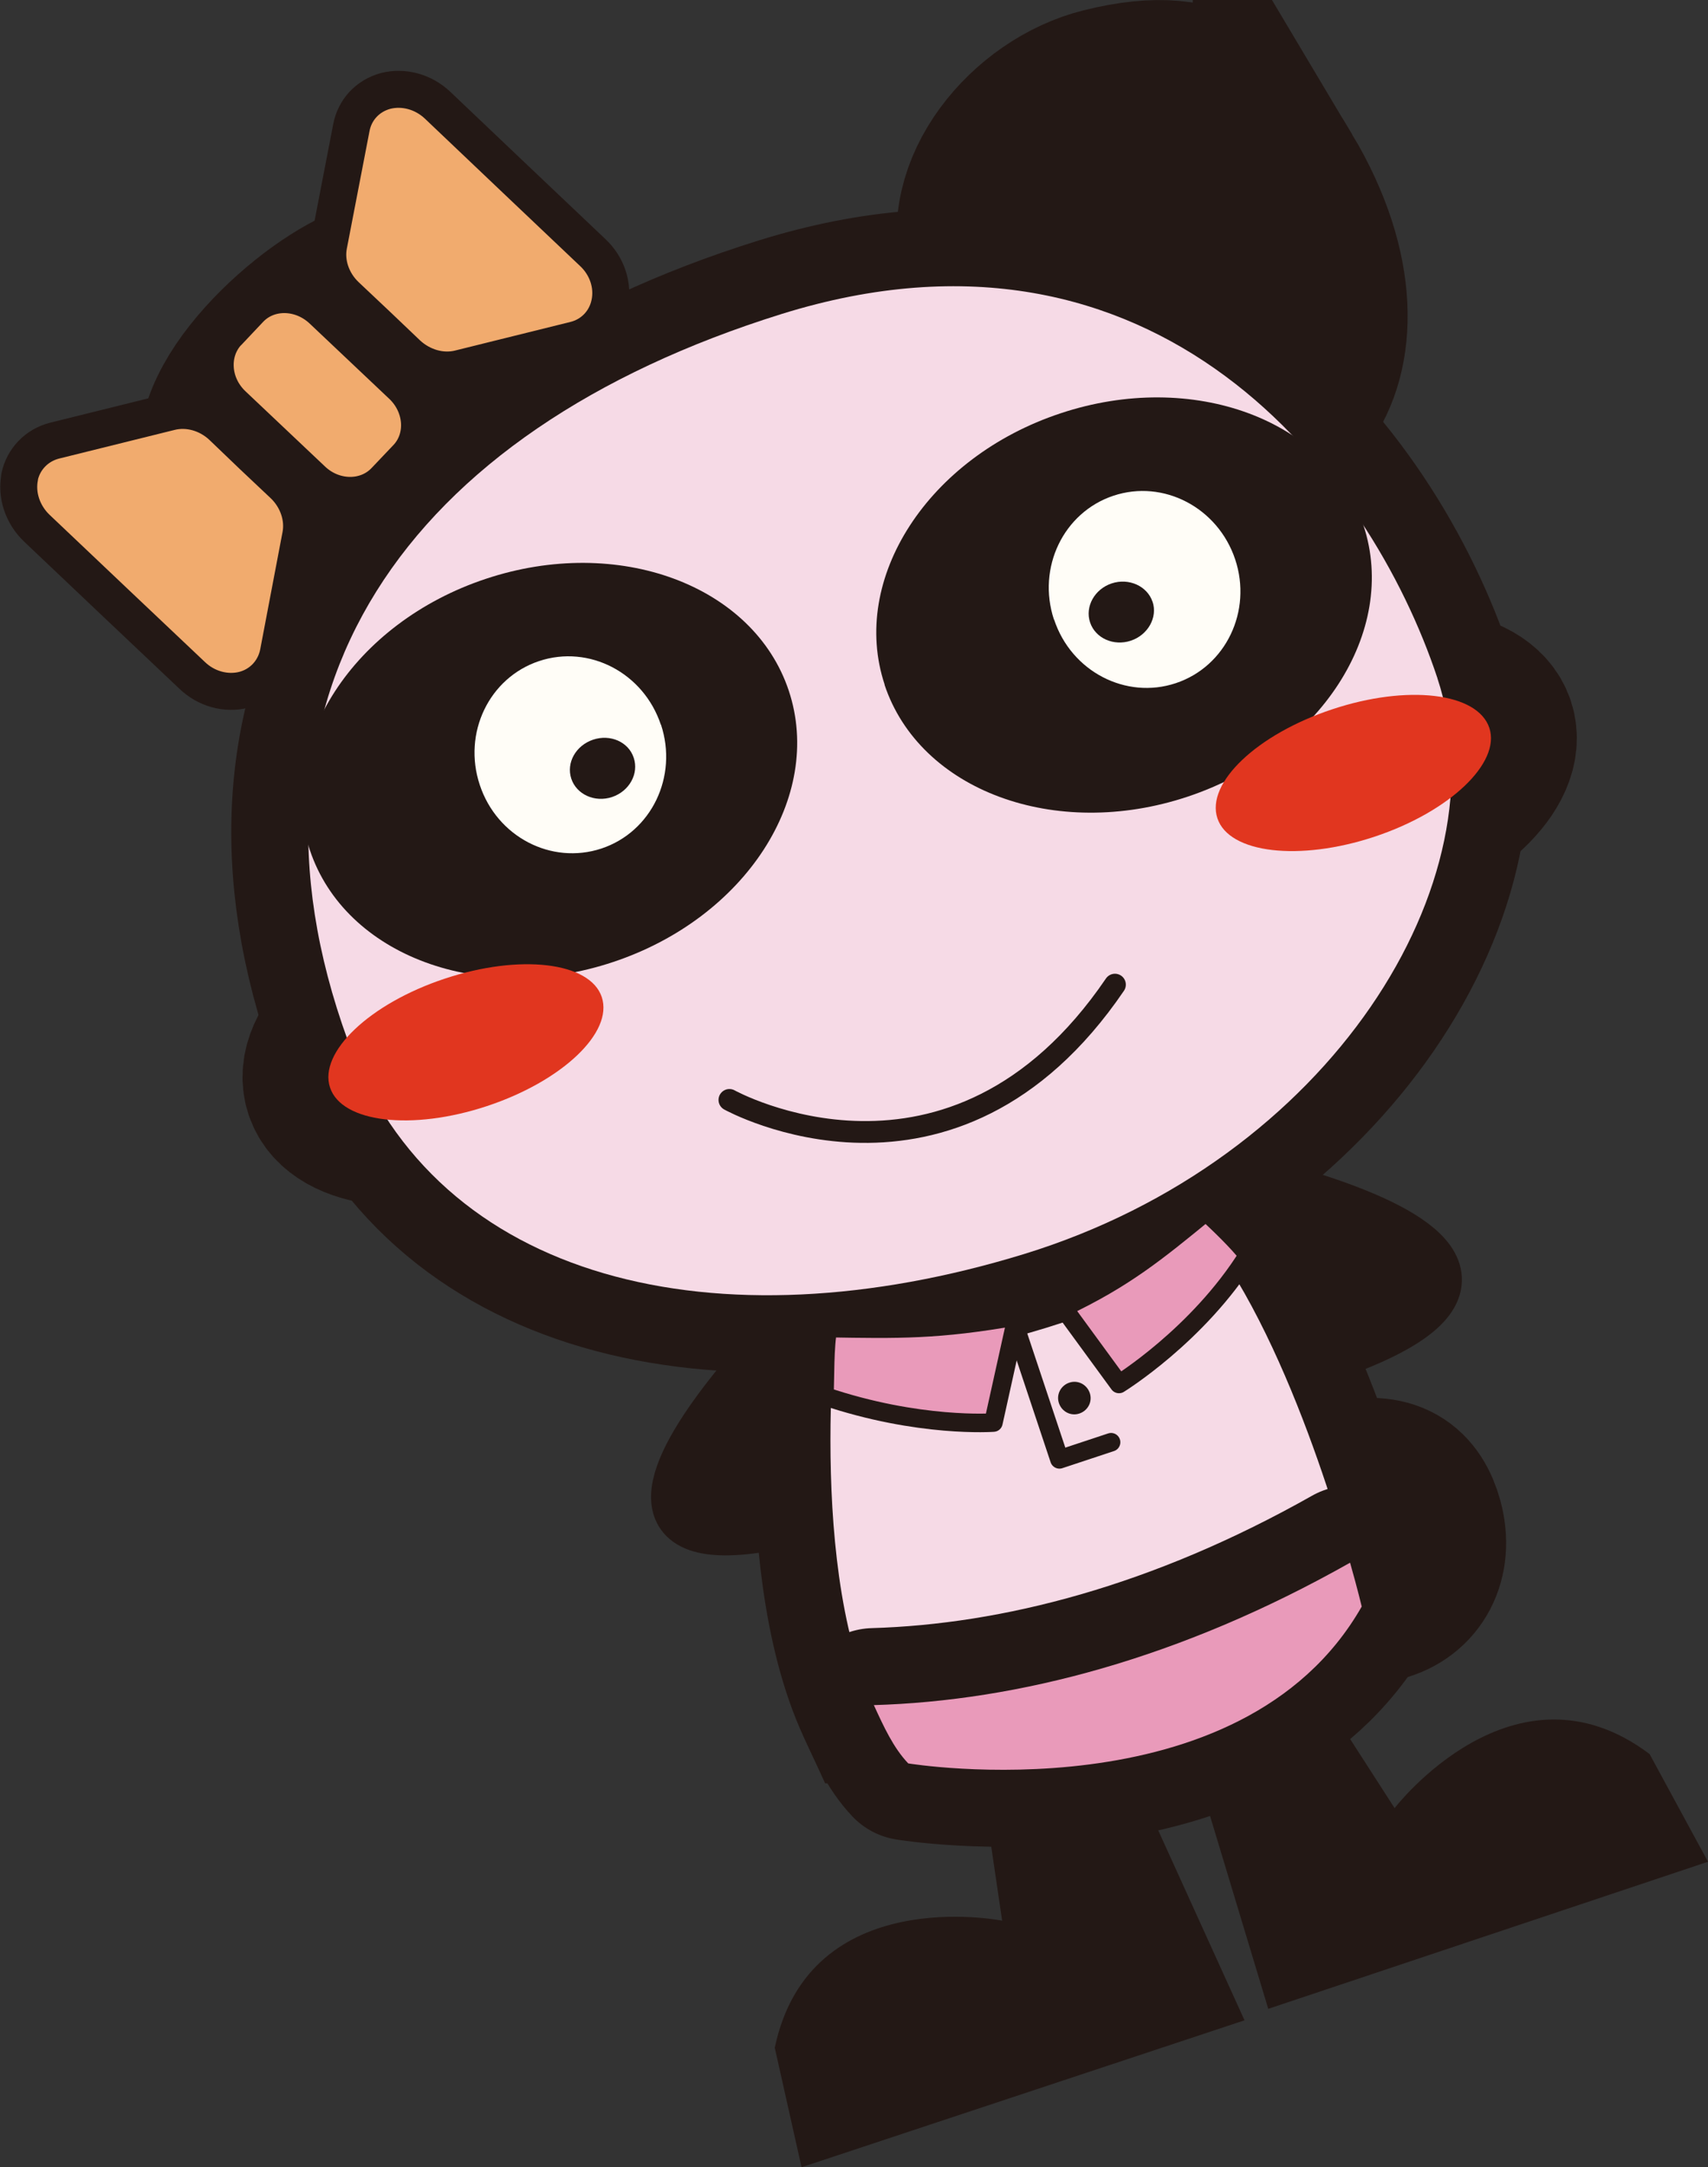
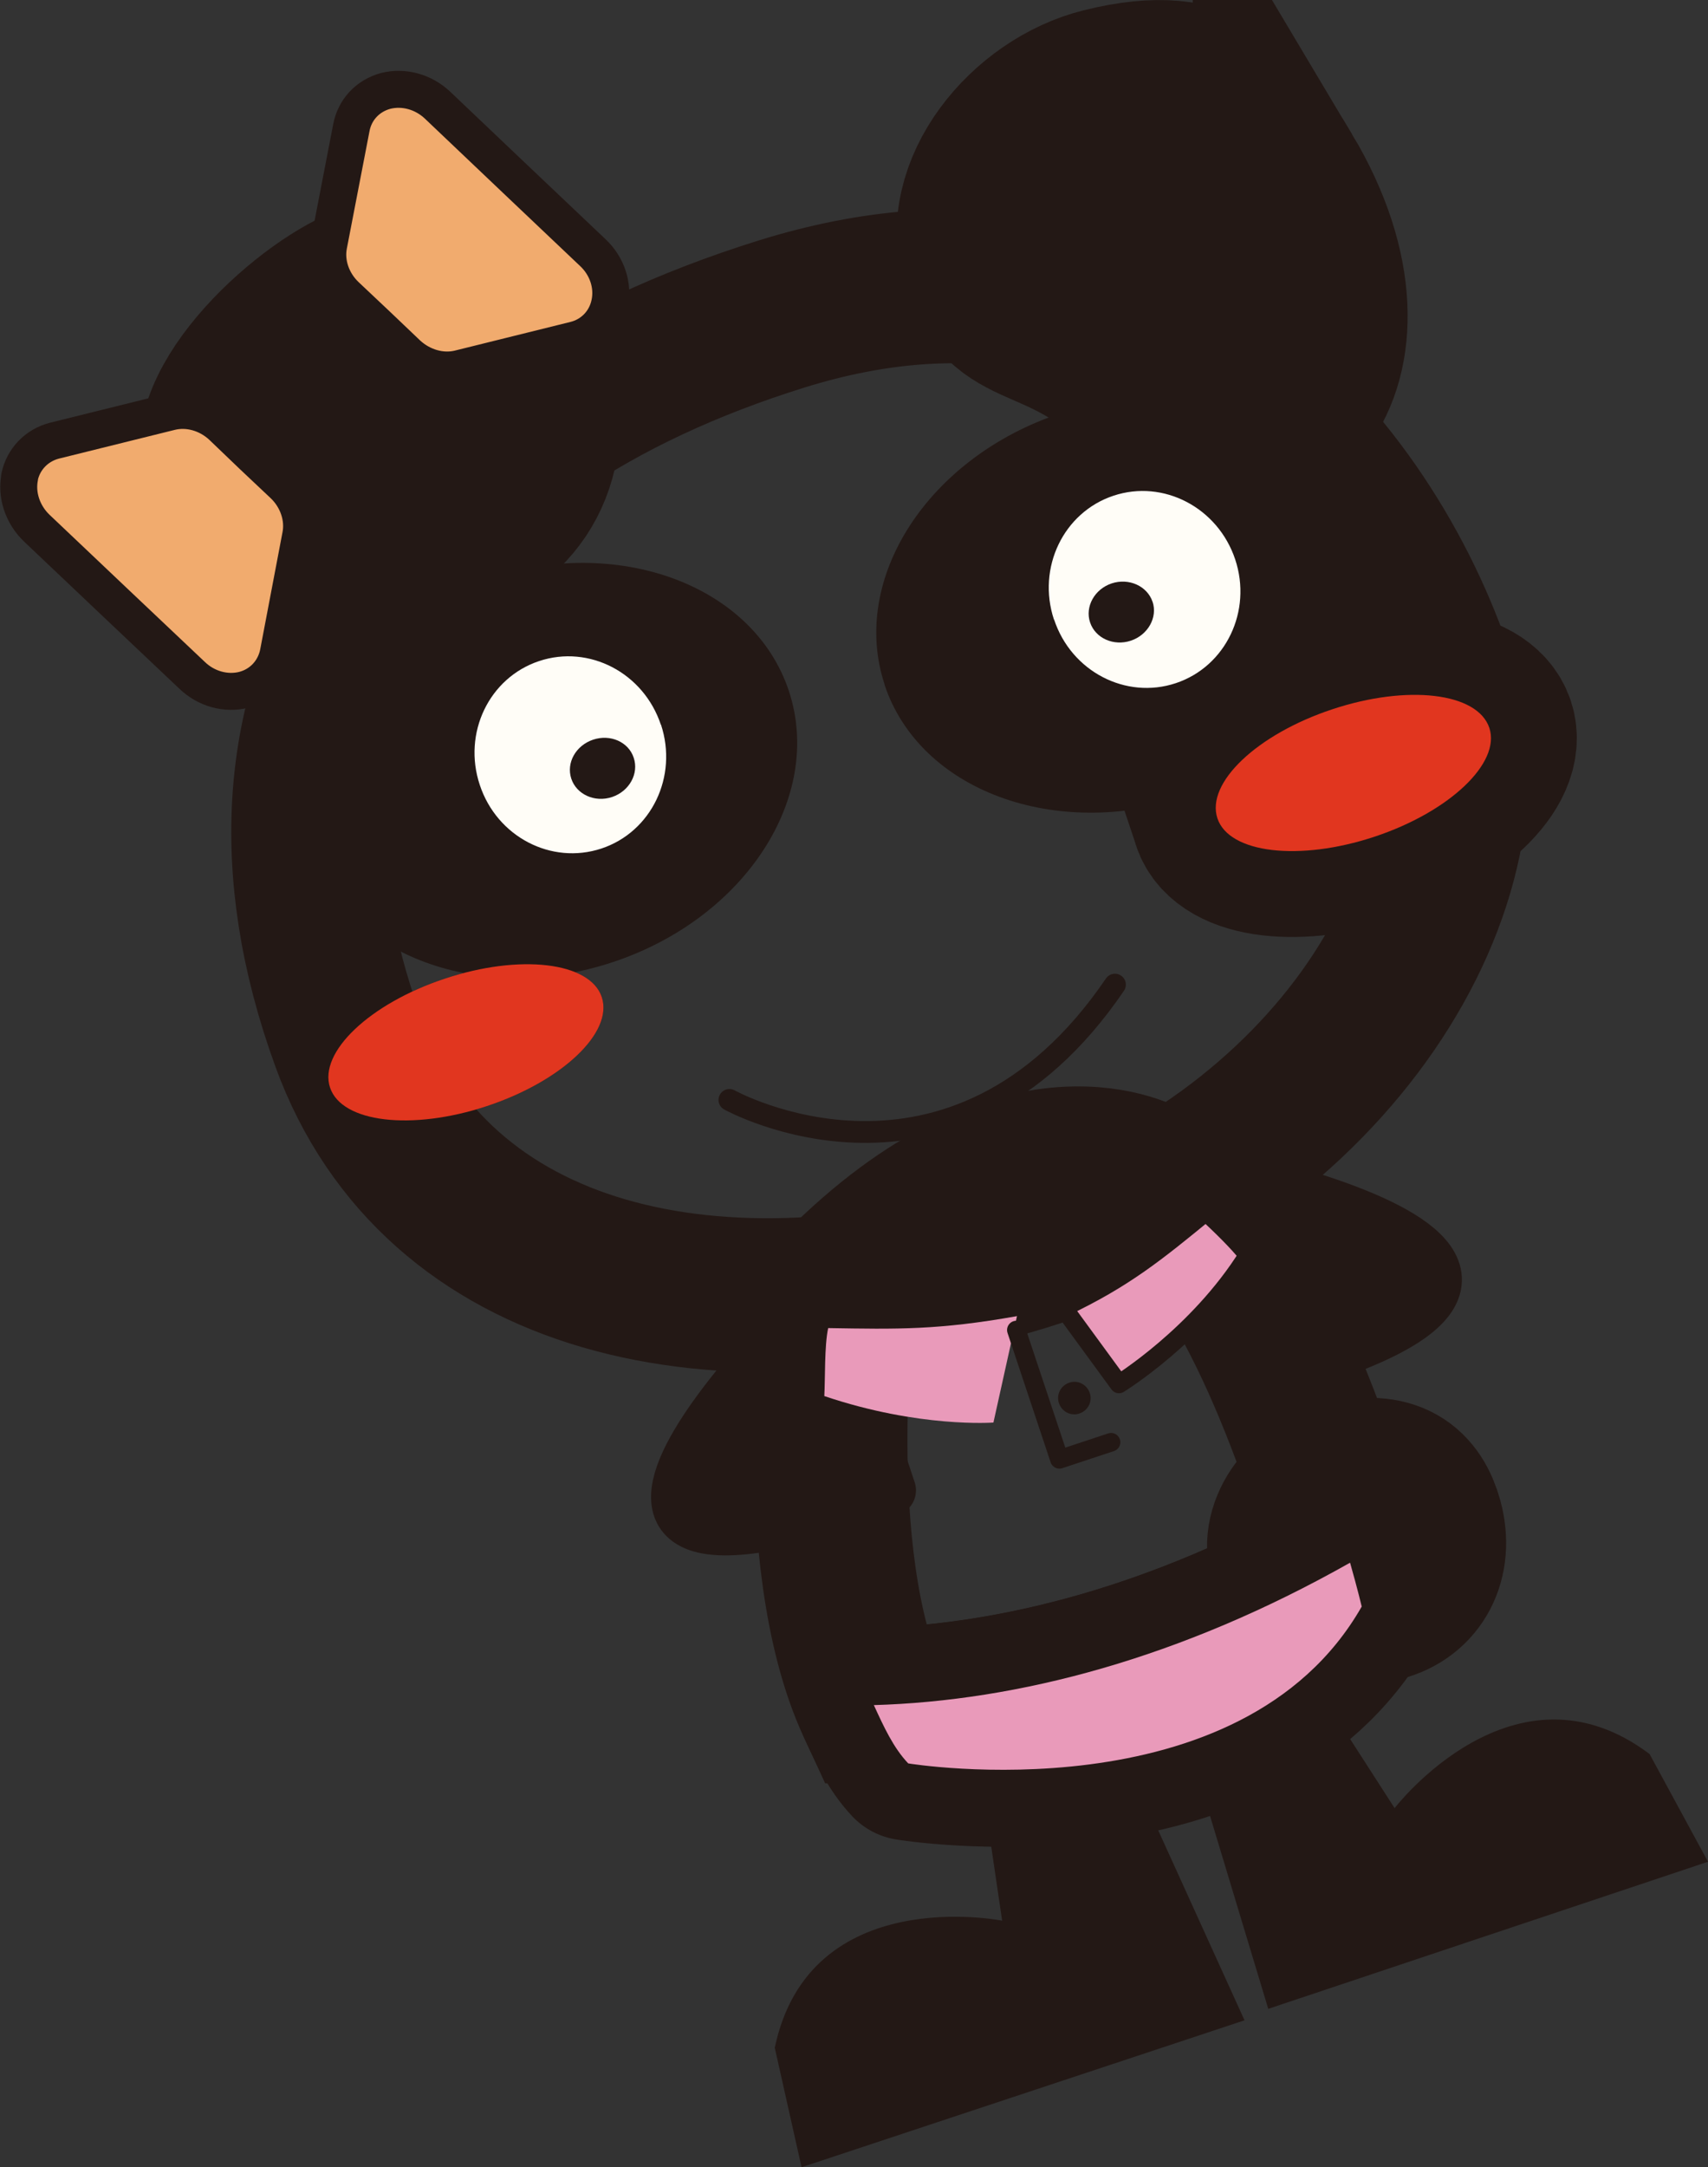
<svg xmlns="http://www.w3.org/2000/svg" id="_レイヤー_2" viewBox="0 0 105.84 134.22">
  <rect x="0" y="0" width="105.84" height="134.22" fill="#333333" stroke="none" />
  <defs>
    <style>.cls-1,.cls-2,.cls-3,.cls-4,.cls-5,.cls-6,.cls-7,.cls-8{fill:none;stroke:#231815;}.cls-1,.cls-6{stroke-width:10.64px;}.cls-2{stroke-width:3.18px;}.cls-2,.cls-3,.cls-4,.cls-6,.cls-7,.cls-8{stroke-linecap:round;stroke-linejoin:round;}.cls-9{fill:#f1ab6e;}.cls-10{fill:#f6dae6;}.cls-11{fill:#e99aba;}.cls-12{fill:#fffdf7;}.cls-13{fill:#e1361f;}.cls-14{fill:#231815;}.cls-3,.cls-5{stroke-width:9.54px;}.cls-4{stroke-width:1.15px;}.cls-7{stroke-width:1.35px;}.cls-8{stroke-width:2.29px;}</style>
  </defs>
  <g id="_パンダ">
    <g>
      <path class="cls-14" d="M37.29,61.75c-.72-2.17-5.07-2.69-9.73-1.14-4.65,1.54-7.83,4.56-7.11,6.74,.72,2.18,5.08,2.69,9.73,1.15s7.84-4.56,7.11-6.75" />
-       <path class="cls-1" d="M37.29,61.75c-.72-2.17-5.07-2.69-9.73-1.14-4.65,1.54-7.83,4.56-7.11,6.74,.72,2.18,5.08,2.69,9.73,1.15s7.84-4.56,7.11-6.75Z" />
      <path class="cls-14" d="M75.44,50.68c.72,2.17,5.08,2.68,9.73,1.14s7.84-4.57,7.12-6.74c-.73-2.19-5.08-2.7-9.74-1.15-4.65,1.54-7.84,4.56-7.11,6.75" />
      <path class="cls-1" d="M75.44,50.68c.72,2.17,5.08,2.68,9.73,1.14s7.84-4.57,7.12-6.74c-.73-2.19-5.08-2.7-9.74-1.15-4.65,1.54-7.84,4.56-7.11,6.75Z" />
      <path class="cls-14" d="M72.9,72.14l3.63,13.47c30.04-7.46-3.63-13.47-3.63-13.47" />
      <path class="cls-2" d="M72.9,72.14l3.63,13.47c30.04-7.46-3.63-13.47-3.63-13.47Z" />
      <path class="cls-14" d="M55.17,92.3l-4.09-12.33s-23.08,21.95,4.09,12.33" />
      <path class="cls-2" d="M55.17,92.3l-4.09-12.33s-23.08,21.95,4.09,12.33Z" />
      <path class="cls-14" d="M72.41,103.94l6.18,20.47,27.25-9.11-3.62-6.67c-8.39-6.31-15.8,3.35-15.8,3.35l-7.06-10.96-6.96,2.93Z" />
      <path class="cls-14" d="M67.37,103.67l-7.17,2.38,1.9,12.9s-11.93-2.4-14.09,7.87l1.66,7.4,27.45-9.1-9.75-21.45Z" />
      <path class="cls-6" d="M87.84,94.33c-.52-1.88-1.72-2.92-4.55-2.22-1.93,.49-3.66,2.58-3.05,4.44s1.9,3.16,5.28,2.27c1.93-.51,2.91-2.3,2.32-4.49Z" />
      <path class="cls-14" d="M87.84,94.33c-.52-1.88-1.72-2.92-4.55-2.22-1.93,.49-3.66,2.58-3.05,4.44s1.9,3.16,5.28,2.27c1.93-.51,2.91-2.3,2.32-4.49" />
      <path class="cls-5" d="M83.66,96.78c-1.63-5.82-6.01-19.43-12.35-23.72,0,0-7.86-4.84-19.32,6.7,0,0-2.13,16.59,2.15,25.83,8.91-.25,18.99-2.86,29.51-8.81Z" />
-       <path class="cls-10" d="M83.66,96.78c-1.63-5.82-6.01-19.43-12.35-23.72,0,0-7.86-4.84-19.32,6.7,0,0-2.13,16.59,2.15,25.83,8.91-.25,18.99-2.86,29.51-8.81" />
      <path class="cls-3" d="M84.38,99.49s-.25-1.06-.72-2.71c-10.53,5.95-20.6,8.56-29.51,8.82,.62,1.35,1.21,2.64,2.13,3.61,0,0,20.61,3.4,28.1-9.71Z" />
      <path class="cls-11" d="M84.38,99.49s-.25-1.06-.72-2.71c-10.53,5.95-20.6,8.56-29.51,8.82,.62,1.35,1.21,2.64,2.13,3.61,0,0,20.61,3.4,28.1-9.71" />
      <path class="cls-1" d="M79.23,11.06c-2.38-3.98-4.08-6.93-10.79-5.26-4.6,1.14-8.72,6.13-7.26,10.53,1.46,4.4,4.65,2.26,10.5,8.13,6.3,6.33,14.56-1.65,7.55-13.4Z" />
      <path class="cls-1" d="M27.51,33.26c4.36-1.15,6.57-5.19,5.22-10.14-1.23-4.56,.27-9.69-10.25-4.99-4.11,1.84-10.66,8.35-7.89,11.76,13.23,16.25,4.53,5.58,12.92,3.37Z" />
      <path class="cls-14" d="M79.23,11.06c-2.38-3.98-4.08-6.93-10.79-5.26-4.6,1.14-8.72,6.13-7.26,10.53,1.46,4.4,4.65,2.26,10.5,8.13,6.3,6.33,14.56-1.65,7.55-13.4" />
      <path class="cls-14" d="M27.51,33.26c4.36-1.15,6.57-5.19,5.22-10.14-1.23-4.56,.27-9.69-10.25-4.99-4.11,1.84-10.66,8.35-7.89,11.76,13.23,16.25,4.53,5.58,12.92,3.37" />
      <path class="cls-3" d="M89.07,41.99c-4.17-12.56-17.35-29.8-40.65-22.54-23.3,7.27-34.68,23.55-26.87,44.98,5.47,15.01,22.91,19.06,41.89,13.24,18.97-5.82,29.8-23.12,25.63-35.67Z" />
-       <path class="cls-10" d="M89.07,41.99c-4.17-12.56-17.35-29.8-40.65-22.54-23.3,7.27-34.68,23.55-26.87,44.98,5.47,15.01,22.91,19.06,41.89,13.24,18.97-5.82,29.8-23.12,25.63-35.67" />
      <path class="cls-14" d="M48.88,42.78c-2.18-6.55-10.58-9.66-18.78-6.93-8.19,2.72-13.08,10.24-10.9,16.79s10.6,9.67,18.79,6.94c8.19-2.72,13.07-10.24,10.89-16.8" />
      <path class="cls-14" d="M54.81,42.4c2.18,6.56,10.58,9.67,18.78,6.94,8.2-2.73,13.08-10.24,10.9-16.8-2.18-6.55-10.58-9.67-18.78-6.94-8.2,2.72-13.07,10.25-10.89,16.8" />
      <path class="cls-12" d="M40.95,44.88c-1.07-3.21-4.44-4.97-7.54-3.94s-4.75,4.46-3.68,7.67c1.06,3.21,4.43,4.97,7.54,3.94,3.1-1.03,4.75-4.46,3.69-7.67" />
      <path class="cls-12" d="M65.32,38.37c1.06,3.21,4.44,4.97,7.54,3.94,3.1-1.03,4.75-4.47,3.68-7.67s-4.44-4.97-7.54-3.94-4.75,4.46-3.69,7.67" />
      <path class="cls-14" d="M39.27,46.93c-.32-.98-1.45-1.48-2.52-1.12s-1.67,1.43-1.35,2.41,1.46,1.5,2.53,1.14,1.67-1.45,1.34-2.43" />
      <path class="cls-14" d="M71.42,37.27c-.33-.98-1.47-1.49-2.53-1.14s-1.67,1.44-1.34,2.42,1.46,1.48,2.52,1.13,1.68-1.44,1.35-2.42" />
      <path class="cls-7" d="M45.2,68.12s13.81,7.67,23.89-7.14" />
      <path class="cls-13" d="M37.29,61.75c-.72-2.17-5.07-2.69-9.73-1.14-4.65,1.54-7.83,4.56-7.11,6.74,.72,2.18,5.08,2.69,9.73,1.15s7.84-4.56,7.11-6.75" />
      <path class="cls-13" d="M75.44,50.68c.72,2.17,5.08,2.68,9.73,1.14s7.84-4.57,7.12-6.74c-.73-2.19-5.08-2.7-9.74-1.15-4.65,1.54-7.84,4.56-7.11,6.75" />
-       <path class="cls-9" d="M14.13,20.57l1.35-1.43c1.16-1.22,3.17-1.19,4.5,.07l4.93,4.66c1.32,1.25,1.46,3.26,.3,4.48l-1.36,1.43c-1.16,1.22-3.18,1.2-4.5-.06l-4.93-4.66c-1.33-1.26-1.45-3.27-.29-4.5" />
      <path class="cls-8" d="M14.13,20.57l1.35-1.43c1.16-1.22,3.17-1.19,4.5,.07l4.93,4.66c1.32,1.25,1.46,3.26,.3,4.48l-1.36,1.43c-1.16,1.22-3.18,1.2-4.5-.06l-4.93-4.66c-1.33-1.26-1.45-3.27-.29-4.5Z" />
      <path class="cls-9" d="M20.37,15.17l1.4-7.25c.21-1.13,1.02-1.99,2.13-2.29,1.11-.28,2.33,.05,3.21,.88l4.81,4.57,4.81,4.56c.89,.83,1.29,2.04,1.05,3.16-.23,1.12-1.06,1.98-2.16,2.25l-7.18,1.78c-1.08,.26-2.29-.08-3.18-.9l-1.91-1.82-1.92-1.81c-.87-.83-1.28-2.02-1.06-3.13" />
      <path class="cls-8" d="M20.37,15.17l1.4-7.25c.21-1.13,1.02-1.99,2.13-2.29,1.11-.28,2.33,.05,3.21,.88l4.81,4.57,4.81,4.56c.89,.83,1.29,2.04,1.05,3.16-.23,1.12-1.06,1.98-2.16,2.25l-7.18,1.78c-1.08,.26-2.29-.08-3.18-.9l-1.91-1.82-1.92-1.81c-.87-.83-1.28-2.02-1.06-3.13Z" />
      <path class="cls-9" d="M1.21,29.55c.23-1.12,1.07-1.98,2.17-2.26l7.18-1.78c1.1-.27,2.31,.07,3.19,.89l1.91,1.83,1.92,1.81c.86,.83,1.27,2.03,1.05,3.14l-1.38,7.25c-.22,1.12-1.03,2-2.14,2.29-1.1,.28-2.33-.05-3.21-.9l-4.81-4.55-4.81-4.56c-.88-.84-1.28-2.05-1.06-3.16" />
      <path class="cls-8" d="M1.21,29.55c.23-1.12,1.07-1.98,2.17-2.26l7.18-1.78c1.1-.27,2.31,.07,3.19,.89l1.91,1.83,1.92,1.81c.86,.83,1.27,2.03,1.05,3.14l-1.38,7.25c-.22,1.12-1.03,2-2.14,2.29-1.1,.28-2.33-.05-3.21-.9l-4.81-4.55-4.81-4.56c-.88-.84-1.28-2.05-1.06-3.16Z" />
      <path class="cls-11" d="M65.88,80.98l3.46,4.73s4.9-3.01,8-7.98c-.64-.83-1.81-1.95-2.61-2.69-3.05,2.5-5.05,4.14-8.85,5.94" />
      <path class="cls-4" d="M65.88,80.98l3.46,4.73s4.9-3.01,8-7.98c-.64-.83-1.81-1.95-2.61-2.69-3.05,2.5-5.05,4.14-8.85,5.94Z" />
      <path class="cls-11" d="M63.02,81.51l-1.46,6.59s-4.6,.35-10.48-1.64c.06-1.06,0-3.11,.24-4.21,4.29,.07,6.81,.13,11.7-.74" />
-       <path class="cls-4" d="M63.02,81.51l-1.46,6.59s-4.6,.35-10.48-1.64c.06-1.06,0-3.11,.24-4.21,4.29,.07,6.81,.13,11.7-.74Z" />
      <polyline class="cls-4" points="62.98 82.37 65.65 90.38 68.85 89.32" />
      <path class="cls-14" d="M67.53,86.27c.18,.53-.11,1.09-.64,1.27s-1.09-.11-1.27-.64,.11-1.09,.64-1.27,1.09,.11,1.27,.64" />
    </g>
  </g>
</svg>